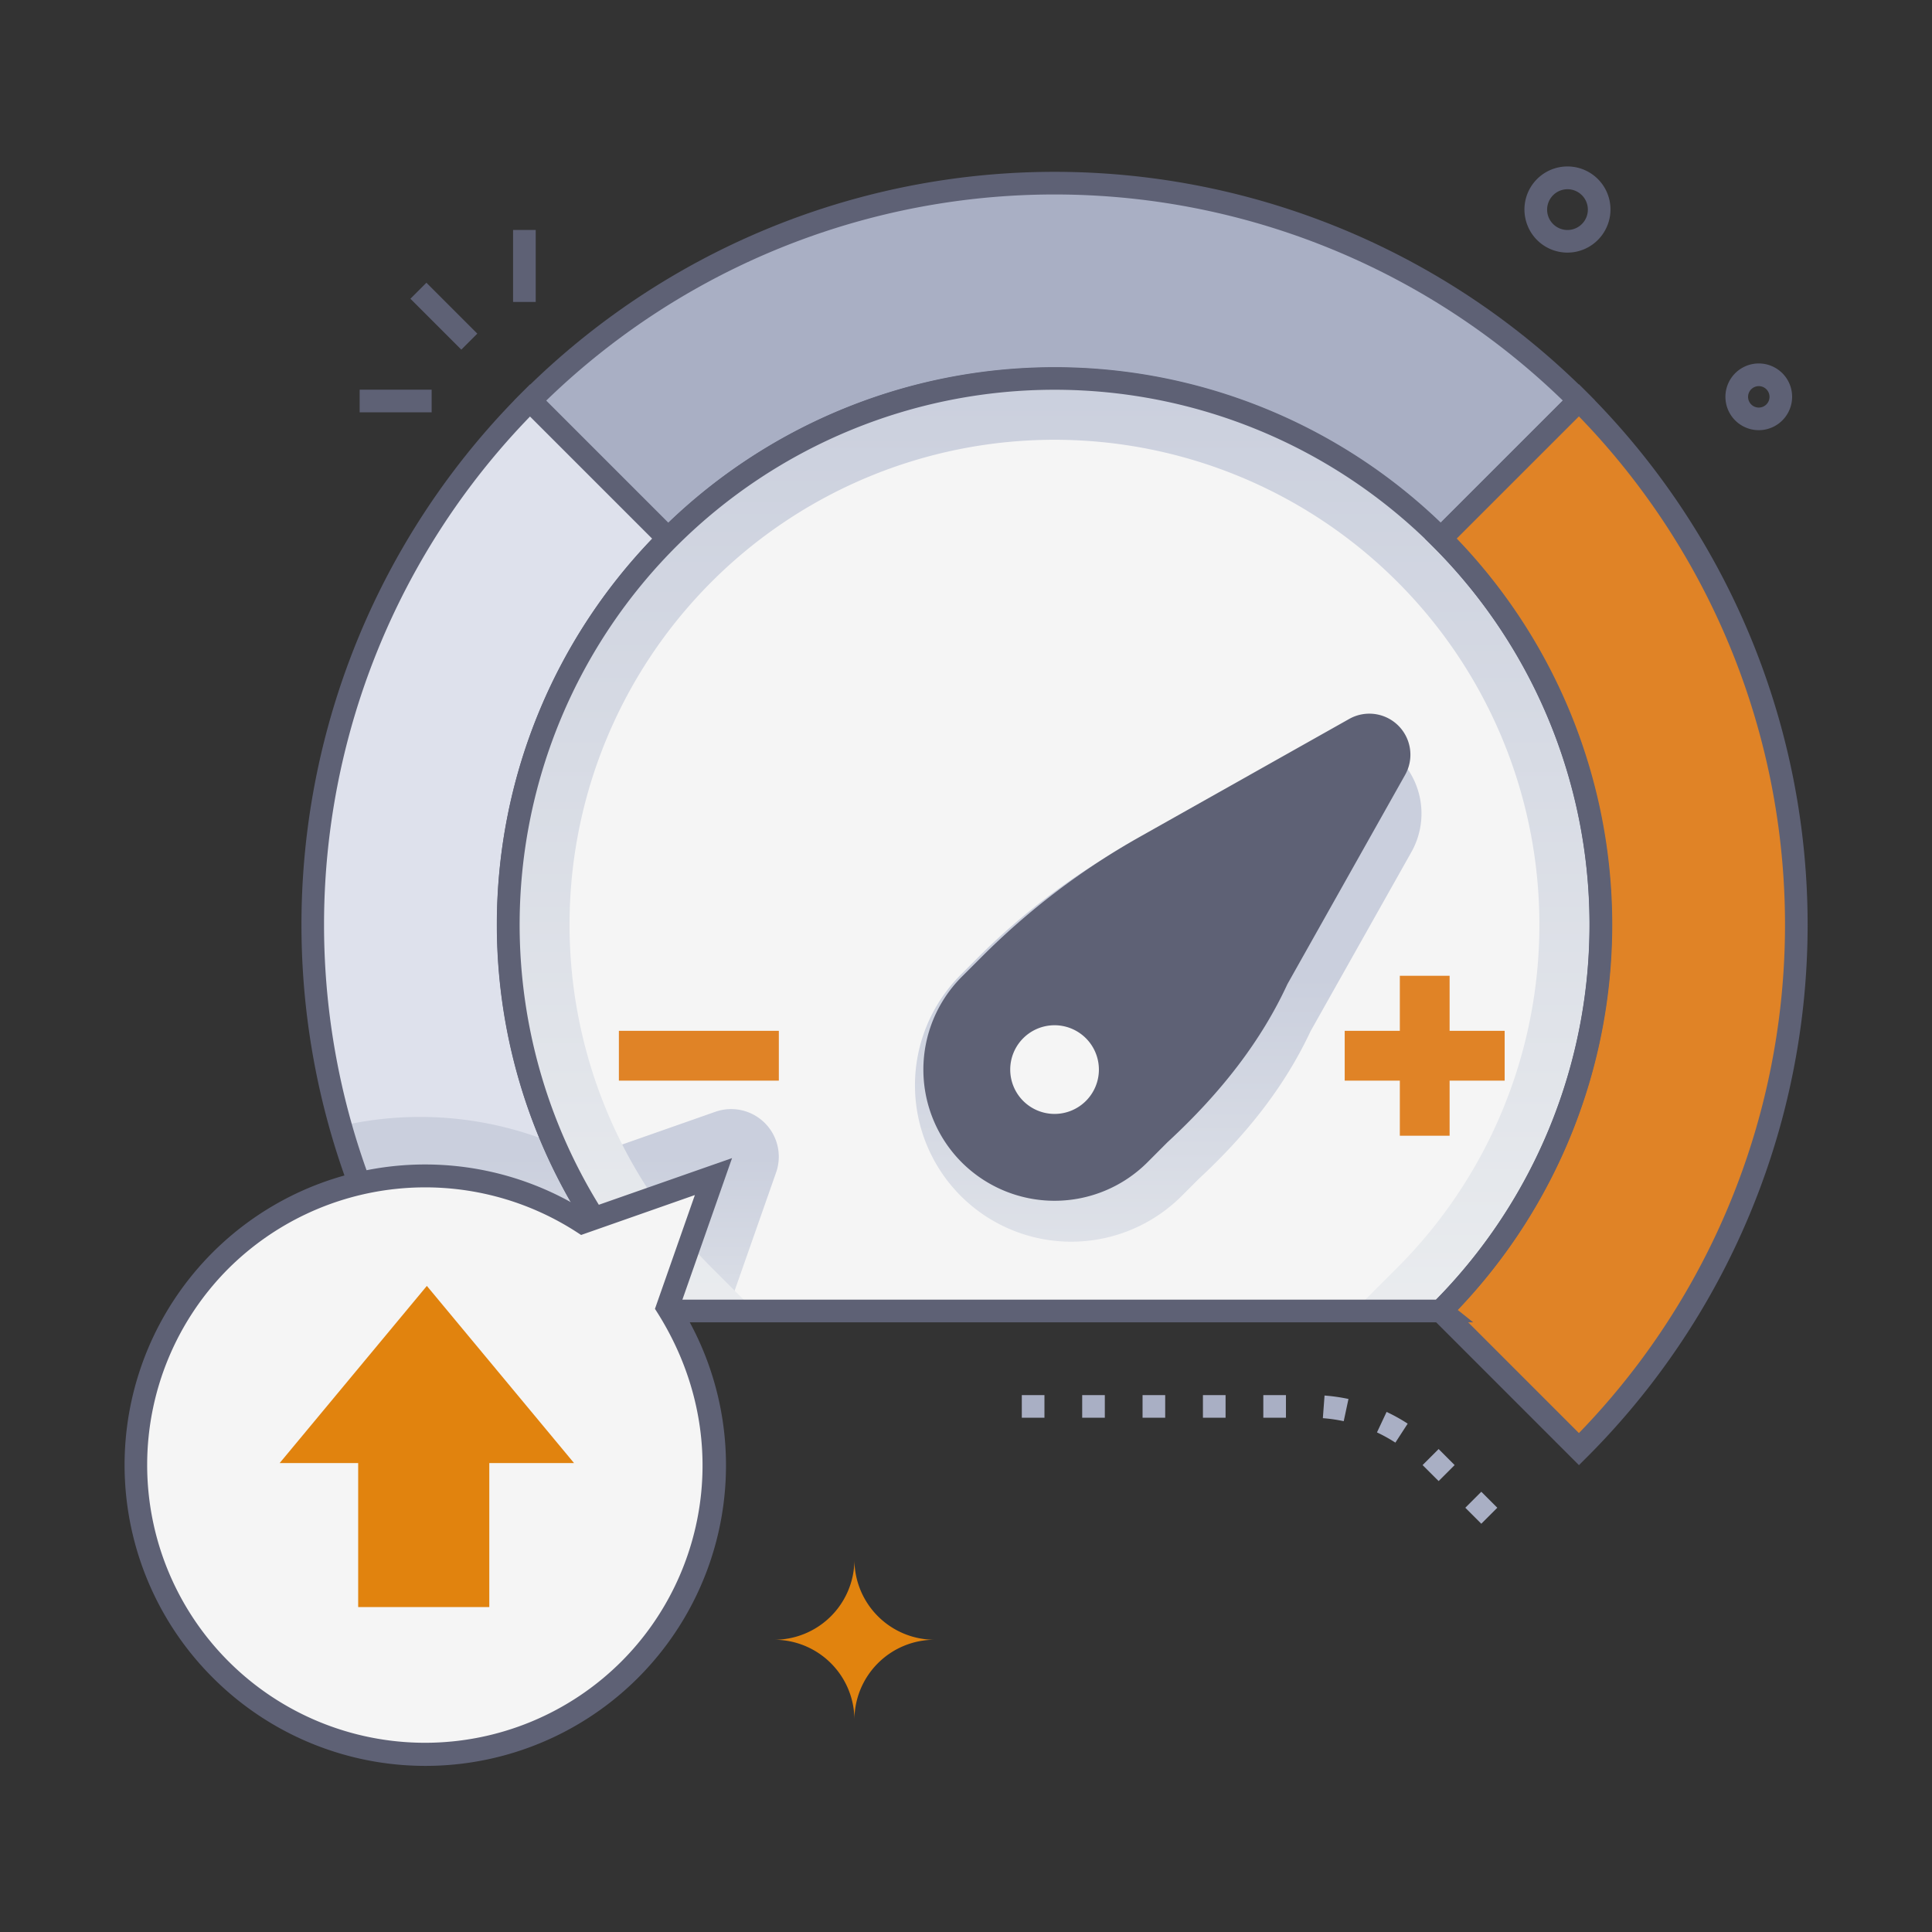
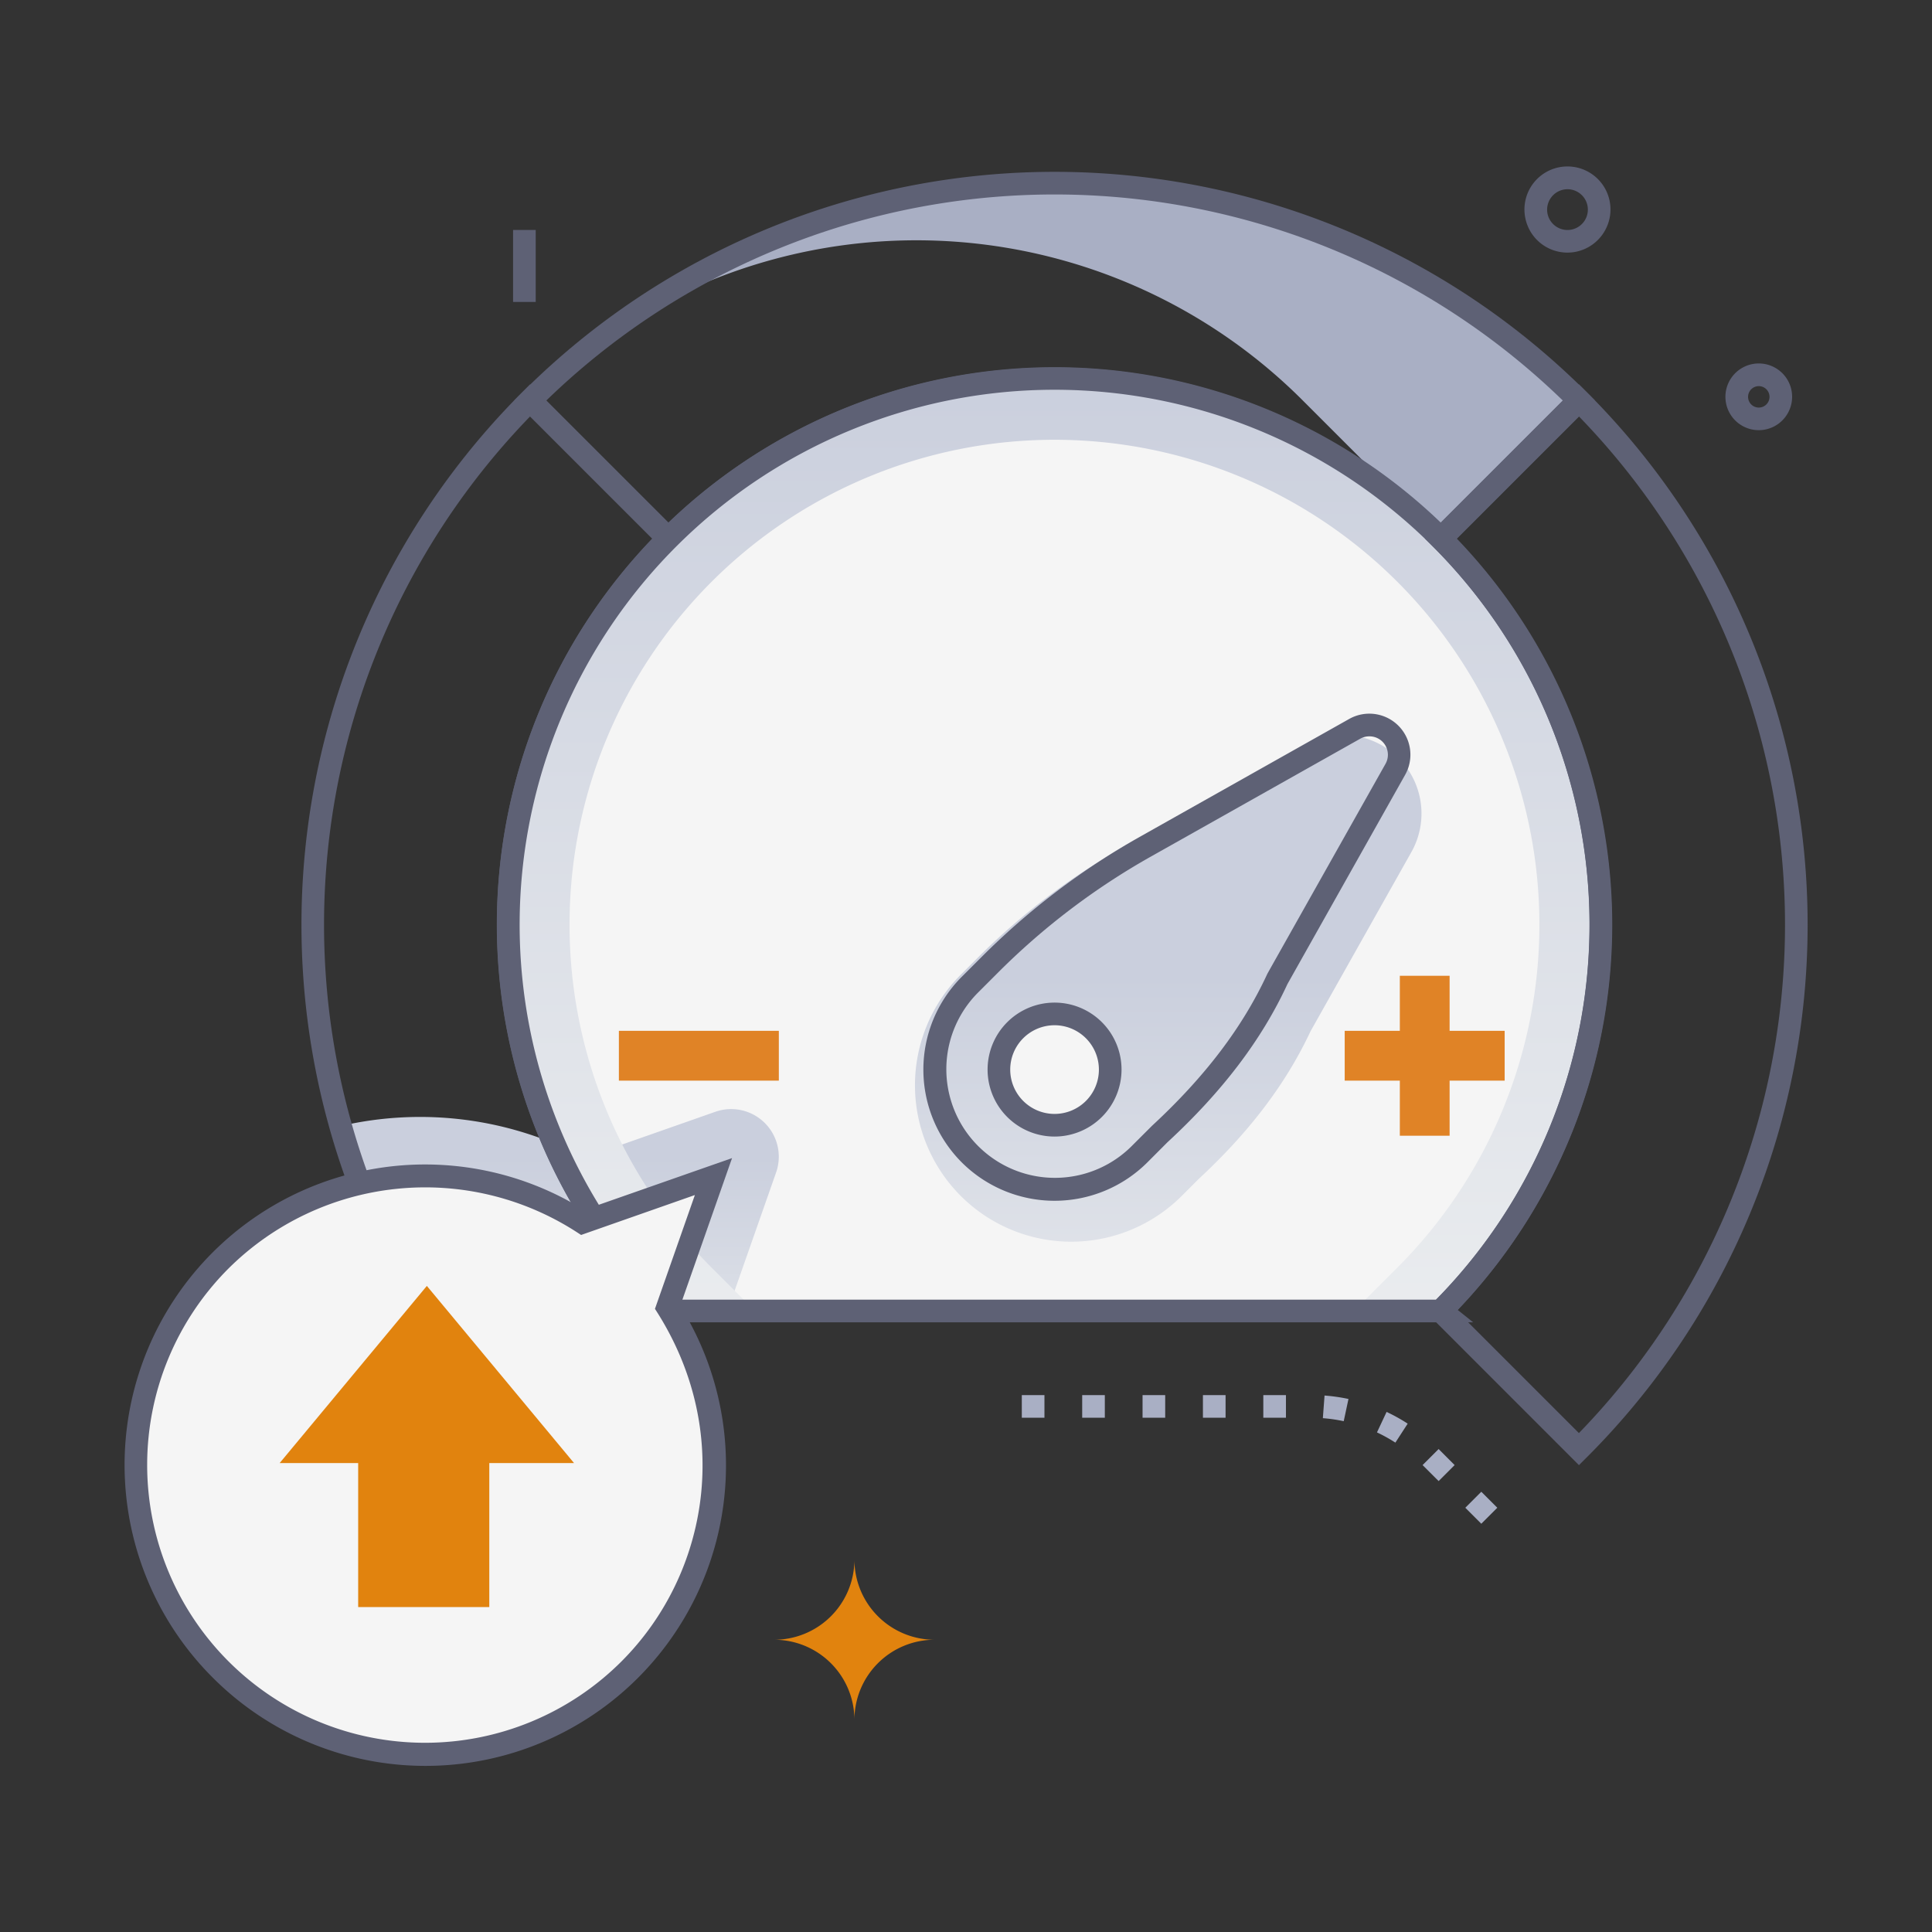
<svg xmlns="http://www.w3.org/2000/svg" xmlns:xlink="http://www.w3.org/1999/xlink" viewBox="0 0 512 512">
  <rect x="0" y="0" width="512" height="512" fill="#333333" stroke="none" />
  <linearGradient id="linear-gradient" gradientUnits="userSpaceOnUse" x1="148.34" x2="148.34" y1="306.68" y2="388.74">
    <stop offset="0" stop-color="#cacfdd" />
    <stop offset="1" stop-color="#eef0f1" />
  </linearGradient>
  <linearGradient id="linear-gradient-2" x1="279.47" x2="279.47" xlink:href="#linear-gradient" y1="97.08" y2="383.71" />
  <linearGradient id="linear-gradient-3" x1="309.57" x2="309.57" xlink:href="#linear-gradient" y1="258.85" y2="384.6" />
  <g isolation="isolate">
    <g id="High_Performance" data-name="High Performance">
      <path d="m205.17 434.55a21.26 21.26 0 0 1 21.26 21.26 21.25 21.25 0 0 1 21.26-21.26 21.26 21.26 0 0 1 -21.26-21.26 21.26 21.26 0 0 1 -21.26 21.26z" fill="#e1830e" />
-       <path d="m177.11 347.42-36.62 36.58c-76.7-76.73-76.8-201.12 0-278l36.62 36.61a144.74 144.74 0 0 0 0 204.81z" fill="#dee1ec" />
      <path d="m424.22 245.06a144.76 144.76 0 1 0 -247.11 102.36c-.08.1 204.82.1 204.71 0a144.3 144.3 0 0 0 42.4-102.36z" fill="#f5f5f5" />
      <path d="m381.83 347.42c0 .1-204.72.1-204.72 0a144.76 144.76 0 1 1 204.72 0z" fill="#f5f5f5" />
      <path d="m205.66 310.76-12.17 34.69c.34.66.69 1.32 1 2h-17.38l-36.62 36.55a196.43 196.43 0 0 1 -50.21-85.59 93.21 93.21 0 0 1 64.62 8.4l34.69-12.18a12.62 12.62 0 0 1 16.07 16.13z" fill="url(#linear-gradient)" mix-blend-mode="multiply" />
      <path d="m140.49 388.28-2.12-2.12a199.45 199.45 0 0 1 0-282.19l2.12-2.12 40.86 40.85-2.12 2.12a141.68 141.68 0 0 0 0 200.48l2.12 2.12zm0-277.93a193.45 193.45 0 0 0 0 269.43l32.38-32.38a147.68 147.68 0 0 1 0-204.68z" fill="#5e6175" />
-       <path d="m381.82 142.71 36.62-36.62c-76.7-76.7-201.12-76.82-277.94 0l36.61 36.62a144.72 144.72 0 0 1 204.71 0z" fill="#a9afc4" />
+       <path d="m381.82 142.71 36.62-36.62c-76.7-76.7-201.12-76.82-277.94 0a144.72 144.72 0 0 1 204.71 0z" fill="#a9afc4" />
      <path d="m177.11 147-40.85-40.86 2.12-2.12a199.43 199.43 0 0 1 282.18 0l2.12 2.12-40.85 40.86-2.13-2.12a141.67 141.67 0 0 0 -200.47 0zm204.69-8.47 32.38-32.37a193.42 193.42 0 0 0 -269.42 0l32.37 32.37a147.69 147.69 0 0 1 204.67-.05z" fill="#5e6175" />
      <path d="m424.22 245.06a144.32 144.32 0 0 1 -42.39 102.36h-23l11.49-11.5a128.51 128.51 0 1 0 -181.75 0l11.49 11.5h-23a144.75 144.75 0 1 1 247.16-102.36z" fill="url(#linear-gradient-2)" mix-blend-mode="multiply" />
-       <path d="m418.44 384-36.61-36.62a144.75 144.75 0 0 0 0-204.72l36.61-36.61c76.7 76.76 76.81 201.16 0 277.95z" fill="#e08326" />
      <path d="m418.44 388.28-40.85-40.86 2.12-2.12a141.69 141.69 0 0 0 0-200.48l-2.12-2.12 40.85-40.85 2.12 2.12a199.45 199.45 0 0 1 0 282.19zm-32.39-40.88 32.38 32.38a193.45 193.45 0 0 0 0-269.43l-32.38 32.37a147.68 147.68 0 0 1 0 204.68z" fill="#5e6175" />
      <path d="m170.43 350.42 2.58-2.9c-55.23-57.33-55.6-149.35 2-206.94a147.76 147.76 0 0 1 211.3 206.57l4.09 3.27zm7.94-6h202.2a141.76 141.76 0 1 0 -202.2 0z" fill="#5e6175" />
      <path d="m254.59 316.91a41.47 41.47 0 0 1 0-58.58l4.63-4.63a177.73 177.73 0 0 1 38.51-29.21l47.91-27a20.81 20.81 0 0 1 28.36 28.37l-26.7 47.44c-6.49 13.88-16.21 26.7-29.68 39.18l-4.43 4.43a41.4 41.4 0 0 1 -58.6 0z" fill="url(#linear-gradient-3)" mix-blend-mode="multiply" />
-       <path d="m301.94 305.92 5.36-5.36c12.81-11.82 23.89-25.25 31.21-41.13l31.26-55.55a7.88 7.88 0 0 0 -10.77-10.73l-55.55 31.26a189.78 189.78 0 0 0 -41.13 31.21l-5.32 5.38a31.78 31.78 0 0 0 44.94 44.94z" fill="#5e6175" />
      <path d="m254.88 308.05a34.81 34.81 0 0 1 0-49.19l5.36-5.36a192.86 192.86 0 0 1 41.76-31.7l55.55-31.27a10.88 10.88 0 0 1 14.82 14.82l-31.19 55.45c-6.81 14.74-17.22 28.46-31.8 41.92l-5.32 5.33a34.82 34.82 0 0 1 -49.18 0zm108-112.91a4.87 4.87 0 0 0 -2.39.62l-55.49 31.24a186.66 186.66 0 0 0 -40.48 30.71l-5.36 5.36a28.78 28.78 0 0 0 40.56 40.84l5.59-5.58c14.05-13 24-26.12 30.51-40.18.16-.32-1.37 2.41 31.38-55.77a4.88 4.88 0 0 0 -4.3-7.24z" fill="#5e6175" />
      <path d="m176.89 346.46 12.16-34.65-34.65 12.19a76.65 76.65 0 1 0 22.49 22.5z" fill="#f5f5f5" />
      <path d="m56.32 444.53a79.64 79.64 0 0 1 98.46-123.88l39.22-13.74-13.74 39.17a79.64 79.64 0 0 1 -123.94 98.45zm4.25-108.38a73.63 73.63 0 1 0 104.13 104.14c23.12-23.12 29.85-61.22 8.87-93.43l10.58-30.16-30.15 10.58-1.23-.8a73.93 73.93 0 0 0 -92.2 9.67z" fill="#5e6175" />
      <path d="m129.67 387.73h22.46l-39.01-46.95-39.01 46.95h20.81v38.16h34.75z" fill="#e1830e" />
      <circle cx="279.47" cy="283.45" fill="#f5f5f5" r="14.75" />
      <path d="m279.47 301.2a17.75 17.75 0 1 1 17.75-17.75 17.77 17.77 0 0 1 -17.75 17.75zm0-29.5a11.75 11.75 0 1 0 11.75 11.75 11.76 11.76 0 0 0 -11.75-11.75z" fill="#5e6175" />
      <path d="m392.56 403.81-4.24-4.24 4.24-4.24 4.24 4.24zm-11.31-11.31-4.25-4.24 4.25-4.25 4.24 4.25zm-11.46-10.19a41.49 41.49 0 0 0 -4.88-2.71l2.55-5.43a46.25 46.25 0 0 1 5.59 3.11zm-13.69-5.68a41.39 41.39 0 0 0 -5.53-.8l.45-6a48.64 48.64 0 0 1 6.34.91zm-15.31-.91h-6v-6h6zm-16 0h-6v-6h6zm-16 0h-6v-6h6zm-16 0h-6v-6h6zm-16 0h-6v-6h6z" fill="#a9afc4" />
      <g fill="#5e6175">
-         <path d="m114.65 74.25h6v19.08h-6z" transform="matrix(.707 -.707 .707 .707 -24.79 107.73)" />
-         <path d="m95.31 103.27h19.08v6h-19.08z" />
        <path d="m135.97 60.94h6v19.08h-6z" />
        <path d="m404.28 58.05a11.4 11.4 0 1 1 20.72 3.6 11.38 11.38 0 0 1 -20.72-3.6zm5.85-1.32a5.4 5.4 0 1 0 4.09-6.45 5.42 5.42 0 0 0 -4.09 6.45z" />
        <path d="m466.1 114a8.84 8.84 0 1 1 8.62-10.77 8.85 8.85 0 0 1 -8.62 10.77zm-2.4-10.35a2.84 2.84 0 1 0 5.17.9 2.84 2.84 0 0 0 -5.17-.9z" />
      </g>
      <path d="m164.01 273.18h42.39v13.2h-42.39z" fill="#e08326" />
      <path d="m356.36 273.18h42.39v13.2h-42.39z" fill="#e08326" />
      <path d="m370.97 258.59h13.19v42.39h-13.19z" fill="#e08326" />
    </g>
  </g>
</svg>